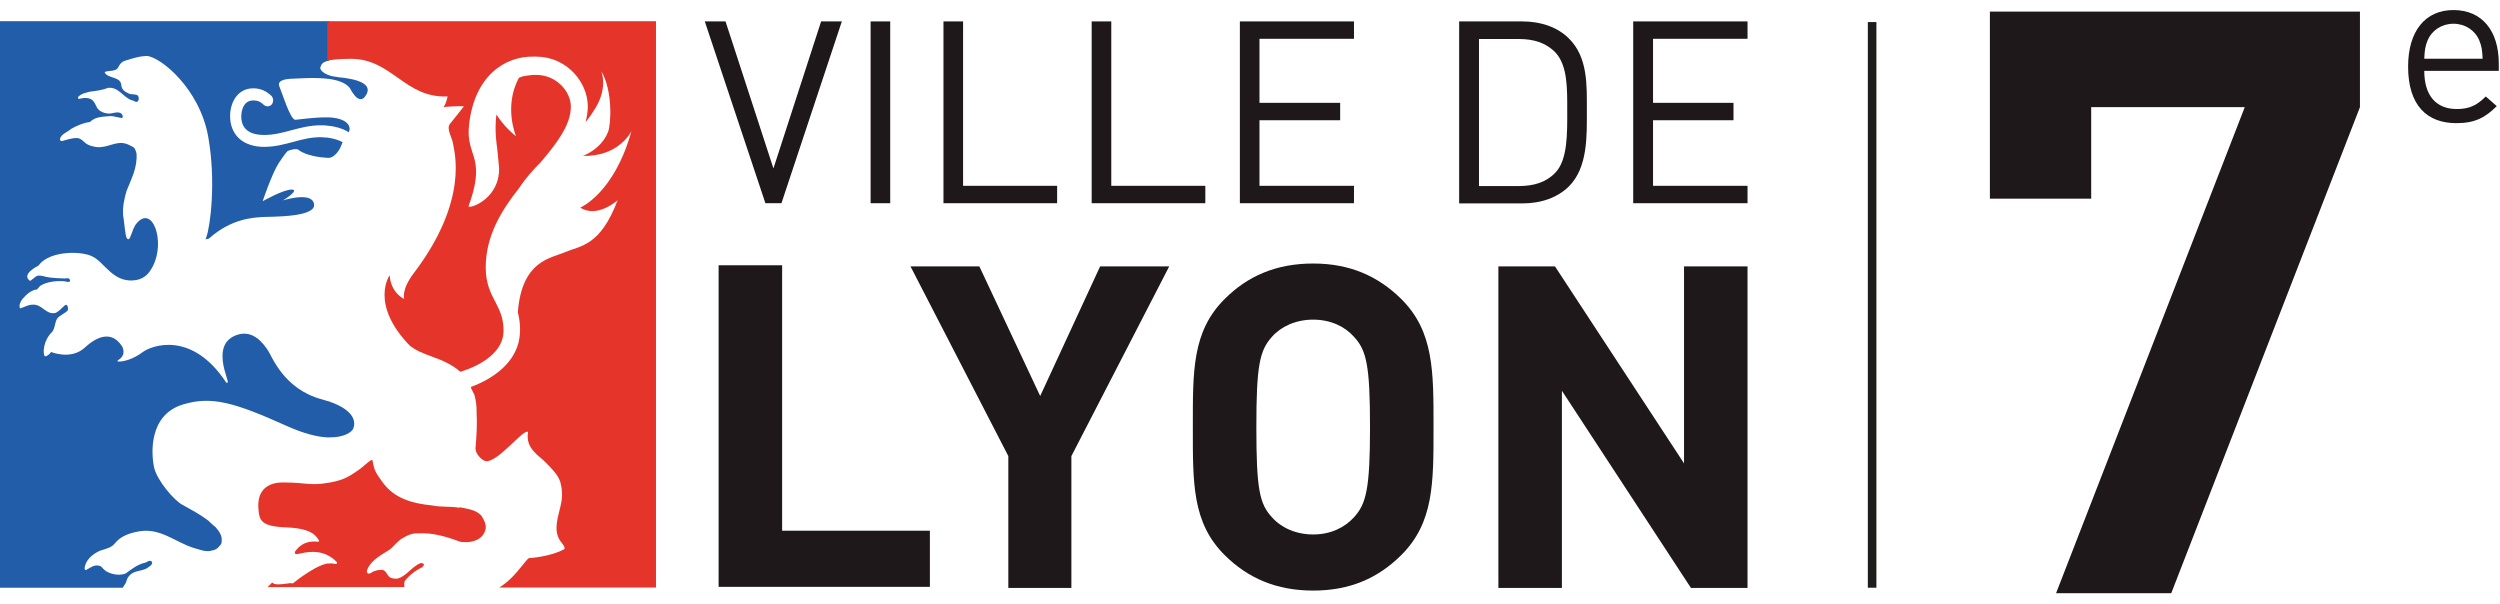
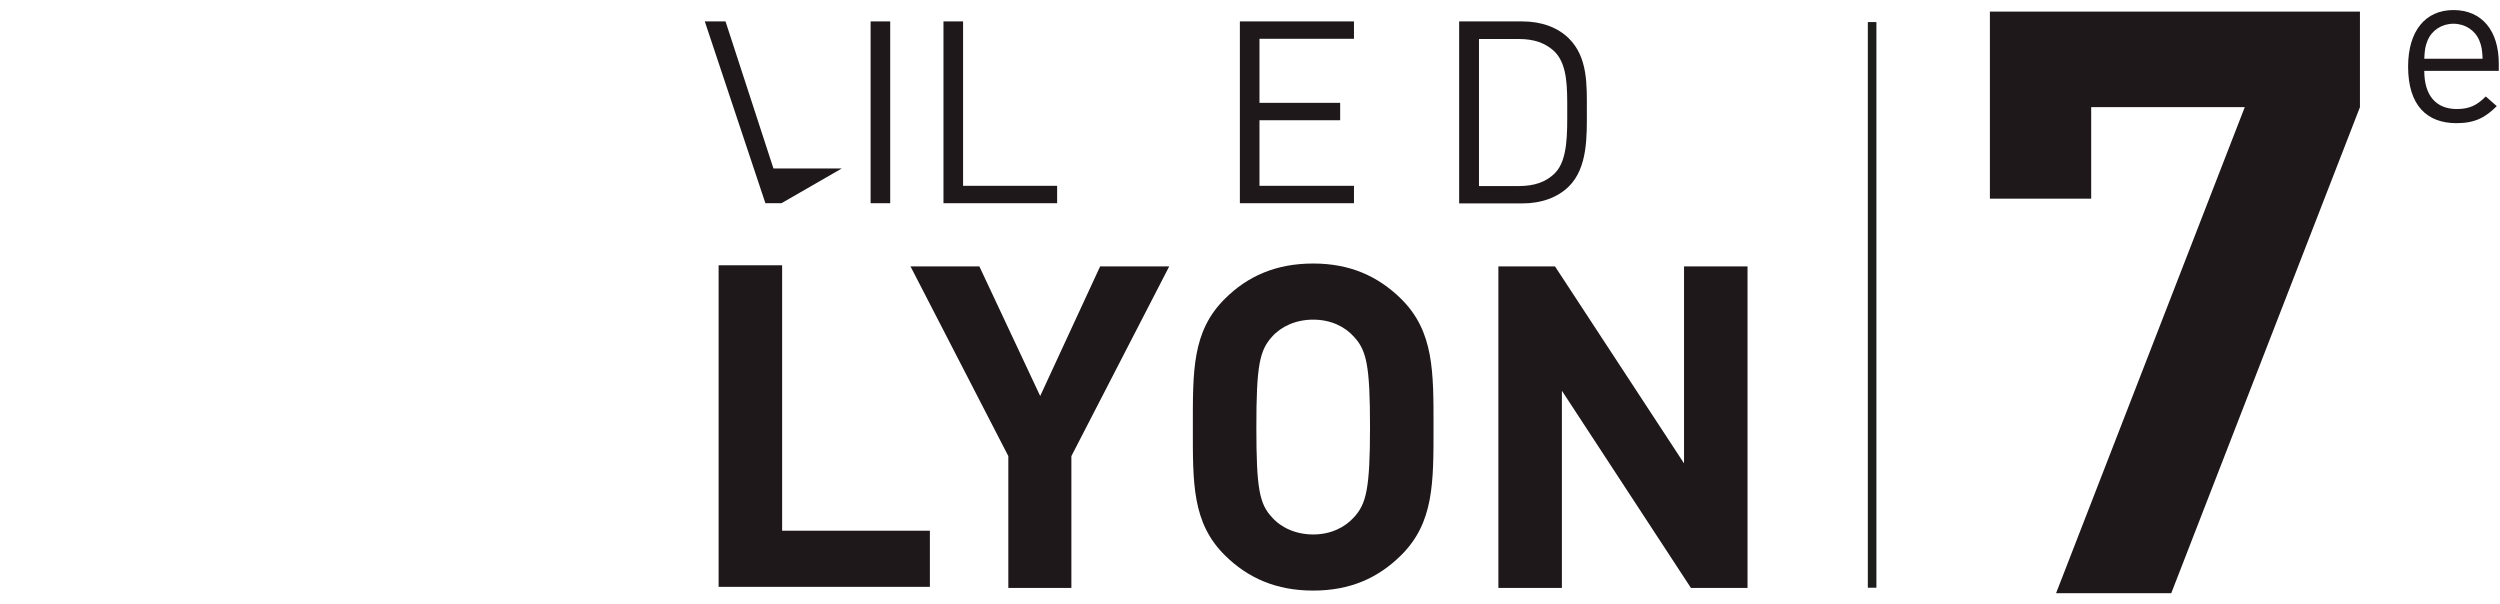
<svg xmlns="http://www.w3.org/2000/svg" width="236" height="57" viewBox="0 0 236 57" fill="none">
-   <path d="M73.769 19.183H72.254L66.532 2.021H68.489L73.012 15.9L77.514 2.021H79.47L73.769 19.183Z" fill="#1E181A" />
+   <path d="M73.769 19.183H72.254L66.532 2.021H68.489L73.012 15.9H79.47L73.769 19.183Z" fill="#1E181A" />
  <path d="M84.036 2.021H82.185V19.183H84.036V2.021Z" fill="#1E181A" />
  <path d="M89.064 19.183V2.021H90.915V17.541H99.793V19.183H89.064Z" fill="#1E181A" />
-   <path d="M103.054 19.183V2.021H104.905V17.541H113.783V19.183H103.054Z" fill="#1E181A" />
  <path d="M117.044 19.183V2.021H127.815V3.662H118.895V9.708H126.511V11.35H118.895V17.541H127.815V19.183H117.044Z" fill="#1E181A" />
  <path d="M148.095 17.604C147.043 18.643 145.507 19.203 143.698 19.203H137.744V2.021H143.698C145.507 2.021 147.043 2.582 148.095 3.621C149.904 5.407 149.799 8.025 149.799 10.415C149.799 12.804 149.904 15.817 148.095 17.604ZM146.811 4.93C145.907 4.015 144.729 3.683 143.403 3.683H139.616V17.562H143.403C144.75 17.562 145.928 17.23 146.811 16.316C148.01 15.09 147.947 12.534 147.947 10.436C147.947 8.337 147.989 6.176 146.811 4.93Z" fill="#1E181A" />
-   <path d="M154.175 19.183V2.021H164.967V3.662H156.047V9.708H163.642V11.35H156.047V17.541H164.967V19.183H154.175Z" fill="#1E181A" />
  <path d="M67.837 55.398V25.042H73.833V50.099H87.781V55.398H67.837Z" fill="#1E181A" />
  <path d="M101.139 43.056V55.501H95.186V43.056L85.95 25.146H92.451L98.194 37.384L103.853 25.146H110.375L101.139 43.056Z" fill="#1E181A" />
  <path d="M132.254 52.426C130.087 54.566 127.457 55.751 123.965 55.751C120.473 55.751 117.801 54.566 115.634 52.426C112.521 49.351 112.605 45.57 112.605 40.313C112.605 35.057 112.521 31.275 115.634 28.2C117.78 26.06 120.473 24.876 123.965 24.876C127.457 24.876 130.087 26.081 132.254 28.2C135.367 31.275 135.325 35.057 135.325 40.313C135.325 45.57 135.367 49.351 132.254 52.426ZM127.815 31.794C126.952 30.818 125.606 30.174 123.965 30.174C122.324 30.174 120.936 30.818 120.073 31.794C118.916 33.083 118.6 34.475 118.6 40.313C118.6 46.152 118.895 47.565 120.073 48.832C120.936 49.808 122.324 50.453 123.965 50.453C125.606 50.453 126.931 49.808 127.815 48.832C128.972 47.565 129.33 46.152 129.33 40.313C129.33 34.475 128.993 33.062 127.815 31.794Z" fill="#1E181A" />
  <path d="M159.624 55.501L147.443 36.885V55.501H141.447V25.146H146.791L158.972 43.741V25.146H164.967V55.501H159.624Z" fill="#1E181A" />
-   <path d="M31.799 7.257C31.462 7.236 31.168 7.153 30.916 7.049C30.432 6.841 30.137 6.529 30.263 6.301C30.348 6.093 30.39 5.865 31.063 5.719V2H-0.01V55.481H11.582C11.687 55.314 11.813 55.148 11.898 54.982C11.961 54.753 12.024 54.525 12.213 54.338C12.655 53.839 13.328 53.943 13.854 53.652C14.064 53.486 14.401 53.361 14.359 53.05C14.127 52.759 13.854 53.133 13.559 53.154C12.949 53.32 12.402 53.735 11.877 54.13C11.329 54.379 10.383 54.234 9.878 53.818C9.689 53.673 9.604 53.444 9.352 53.403C8.868 53.278 8.51 53.611 8.111 53.818C8.048 53.818 8.006 53.735 7.985 53.694C8.027 52.904 8.721 52.302 9.436 51.99C9.941 51.803 10.53 51.741 10.888 51.242C11.456 50.556 12.318 50.307 13.118 50.162C15.116 49.808 16.526 51.159 18.209 51.699C18.819 51.865 19.45 52.177 20.081 51.948C20.25 51.948 20.397 51.824 20.544 51.741C20.691 51.533 20.944 51.408 20.923 51.117C21.007 50.577 20.67 50.12 20.313 49.725C20.081 49.559 19.871 49.331 19.66 49.144C18.903 48.562 18.061 48.125 17.241 47.668C16.442 47.253 14.843 45.383 14.548 44.136C14.275 42.869 14.001 39.15 17.304 38.173C19.997 37.363 22.164 38.007 27.066 40.209C28.728 40.957 29.99 41.248 30.916 41.29C30.916 41.29 30.937 41.29 30.958 41.29C31 41.29 31.042 41.29 31.084 41.29C32.578 41.31 33.209 40.729 33.314 40.521C33.482 40.209 33.903 38.88 31.084 37.903C31.084 37.903 31 37.861 30.937 37.861C30.937 37.861 30.937 37.861 30.916 37.861C30.747 37.799 30.579 37.758 30.369 37.695C26.771 36.719 25.677 33.644 25.299 33.083C24.92 32.522 23.973 31.13 22.458 31.587C19.745 32.418 21.701 36.012 21.491 36.095C21.428 36.199 21.343 36.095 21.343 36.095C18.104 31.192 14.317 32.605 13.454 33.249C12.613 33.893 11.603 34.184 11.14 34.122C10.993 34.122 11.182 33.976 11.182 33.976C12.003 33.477 11.519 32.688 11.519 32.688C10.614 31.296 9.31 31.608 8.006 32.813C6.701 34.018 4.829 33.228 4.829 33.228C4.429 33.727 4.219 33.623 4.219 33.623C4.029 33.353 4.072 32.148 4.934 31.317C4.934 31.317 5.102 31.15 5.229 30.506C5.376 29.862 5.628 29.904 6.175 29.488C6.365 29.364 6.491 29.26 6.386 28.927C6.28 28.595 6.028 28.907 6.028 28.907C5.797 29.114 5.565 29.384 5.271 29.53C4.345 29.779 3.987 28.678 3.062 28.761C2.641 28.761 2.283 29.01 1.884 29.114C1.757 28.761 1.968 28.429 2.157 28.179C2.494 27.785 2.978 27.369 3.482 27.327C3.651 27.203 3.714 26.995 3.924 26.912C4.808 26.413 6.112 26.538 6.217 26.579C6.323 26.621 6.764 26.683 6.575 26.372C6.47 26.206 6.344 26.268 6.133 26.289C5.923 26.289 4.808 26.247 4.387 26.143C3.966 26.039 3.588 25.915 3.335 26.143C3.167 26.289 2.851 26.517 2.851 26.517C2.851 26.517 1.863 26.018 3.609 25.084C3.735 25.021 3.714 24.959 3.714 24.959C4.808 23.65 7.753 23.671 8.763 24.232C9.899 24.793 10.719 26.808 12.886 26.434C13.686 26.268 14.085 25.79 14.422 25.146C15.642 22.798 14.401 19.307 12.907 21.073C12.381 21.676 12.318 22.985 11.961 22.466C11.813 22.237 11.708 20.7 11.624 20.326C11.561 19.557 11.729 18.767 11.94 18.04C12.381 16.918 12.992 15.817 12.886 14.487C12.823 14.238 12.739 13.905 12.444 13.822C12.129 13.635 11.792 13.49 11.393 13.49C10.509 13.531 9.773 14.092 8.805 13.822C8.574 13.781 8.363 13.698 8.153 13.573C7.879 13.365 7.669 13.074 7.311 13.033C6.785 13.012 6.302 13.199 5.818 13.324C5.734 13.324 5.691 13.22 5.649 13.157C5.755 12.638 6.365 12.492 6.722 12.16C7.29 11.848 7.858 11.599 8.489 11.516C9.036 10.976 9.794 11.017 10.509 10.955C10.867 10.996 11.182 11.1 11.519 11.142C11.519 11.121 11.561 11.1 11.582 11.08C11.624 10.934 11.519 10.747 11.372 10.664C10.951 10.498 10.572 10.789 10.109 10.706C9.752 10.664 9.436 10.519 9.205 10.249C9.015 9.916 8.889 9.438 8.468 9.314C8.111 9.189 7.753 9.251 7.417 9.355C7.417 9.272 7.311 9.21 7.395 9.127C7.711 8.815 8.132 8.753 8.51 8.649C9.078 8.586 9.668 8.503 10.194 8.296C11.182 8.171 11.624 9.189 12.424 9.459C12.634 9.459 12.886 9.791 13.055 9.501C13.118 9.355 13.118 9.189 13.034 9.043C12.823 8.836 12.36 8.96 12.129 8.815C11.813 8.669 11.498 8.482 11.456 8.067C11.414 7.298 10.488 7.402 10.025 7.028C9.983 7.007 9.92 6.903 9.878 6.841C9.92 6.675 10.635 6.716 10.761 6.633C11.372 6.529 11.035 5.906 11.982 5.678C12.886 5.387 13.307 5.304 13.854 5.283C15.095 5.345 18.84 8.296 19.66 12.929C20.418 17.209 19.829 21.427 19.492 22.341C19.45 22.486 19.408 22.569 19.387 22.611C19.408 22.59 19.45 22.569 19.471 22.569C19.618 22.59 19.766 22.486 19.766 22.486C21.869 20.616 23.931 20.554 24.667 20.492C25.362 20.429 30.369 20.596 29.569 19.037C29.085 18.123 26.498 18.975 26.666 18.933C26.834 18.871 28.328 17.895 27.529 17.895C26.729 17.895 24.794 18.996 24.794 18.996C24.794 18.996 25.656 16.419 26.308 15.401C26.456 15.194 26.918 14.487 27.108 14.3C27.276 14.155 27.991 13.989 28.16 14.134C28.244 14.196 28.938 14.799 30.958 14.903C31.652 14.944 32.136 13.926 32.136 13.926L32.22 13.718L32.346 13.428C31.988 13.22 31.505 13.074 30.916 12.991C30.705 12.991 30.495 12.95 30.263 12.95C29.359 12.95 28.559 13.157 27.718 13.386C26.855 13.614 25.972 13.864 24.941 13.864C22.942 13.864 21.722 12.742 21.722 10.955C21.722 9.688 22.416 8.337 23.91 8.337C24.562 8.337 25.109 8.566 25.614 9.043C25.824 9.251 25.846 9.625 25.656 9.854C25.467 10.082 25.13 10.103 24.899 9.895C24.604 9.604 24.31 9.48 23.91 9.48C22.816 9.48 22.774 10.809 22.774 10.976C22.774 12.451 23.952 12.742 24.941 12.742C25.824 12.742 26.624 12.534 27.465 12.306C28.328 12.077 29.233 11.828 30.284 11.828C30.516 11.828 30.726 11.828 30.937 11.869C31.715 11.931 32.325 12.139 32.809 12.409C32.851 12.451 32.872 12.472 32.872 12.513C33.124 12.306 33.23 11.204 31.084 11.08C31.084 11.08 30.979 11.08 30.916 11.08C30.916 11.08 30.81 11.08 30.747 11.08C29.59 11.08 28.37 11.267 27.886 11.308C27.402 11.329 26.624 8.732 26.392 8.212C26.161 7.693 26.603 7.444 27.739 7.423C28.139 7.423 29.653 7.277 31 7.444C31.841 7.548 32.599 7.797 32.998 8.275C33.693 9.563 34.197 9.604 34.576 8.94C35.144 7.963 33.903 7.464 31.841 7.277" fill="#225DA9" />
-   <path d="M43.391 47.938C42.507 47.772 41.645 47.897 40.761 47.71C38.91 47.523 37.248 47.066 36.133 45.549C35.481 44.635 35.355 44.51 35.165 43.471C35.165 43.409 35.081 43.43 35.039 43.43C34.639 43.679 34.345 44.011 33.966 44.282C32.809 45.113 32.304 45.341 31.042 45.57C31 45.57 30.937 45.57 30.895 45.591C29.338 45.861 28.749 45.549 26.94 45.549C25.215 45.466 24.268 46.318 24.394 48.001C24.478 49.102 24.583 49.705 27.087 49.788C29.59 49.892 29.885 50.702 30.095 50.993C30.095 50.993 30.2 51.138 30.011 51.138C29.822 51.138 28.665 50.91 27.865 52.052C27.865 52.052 27.697 52.364 28.097 52.302C28.433 52.26 29.695 51.803 30.916 52.406C31.231 52.572 31.547 52.779 31.82 53.091C31.82 53.091 31.841 53.257 31.673 53.237C31.589 53.237 31.399 53.154 31.042 53.195C31.042 53.195 30.937 53.195 30.874 53.195C30.495 53.278 29.948 53.486 29.169 53.985C27.402 55.107 27.844 55.127 27.402 55.044C27.402 55.044 25.993 55.294 25.803 55.065C25.762 55.023 25.698 54.982 25.656 55.023C25.53 55.169 25.362 55.314 25.257 55.418H38.174C38.174 55.19 38.111 55.003 38.237 54.816C38.636 54.296 39.268 53.818 39.857 53.548C39.941 53.486 40.067 53.299 40.004 53.237C39.878 53.174 39.794 53.112 39.667 53.174C38.847 53.507 38.342 54.442 37.479 54.629C37.143 54.629 36.806 54.608 36.617 54.296C36.47 54.089 36.343 53.798 36.049 53.798C35.67 53.798 35.334 53.86 35.039 54.068C34.955 54.13 34.85 54.172 34.724 54.13C34.597 54.047 34.618 53.901 34.66 53.798C34.871 53.216 35.397 52.779 35.944 52.406C36.301 52.156 36.722 51.99 37.038 51.658C37.269 51.408 37.522 51.159 37.795 50.93C38.3 50.619 38.826 50.307 39.457 50.349C40.845 50.266 42.15 50.66 43.37 51.117C43.58 51.2 43.854 51.159 44.064 51.18C44.695 51.159 45.453 50.91 45.726 50.266C46.042 49.705 45.726 49.144 45.453 48.686C44.927 48.105 44.127 48.042 43.37 47.876M30.895 2V5.74C31.294 5.636 31.947 5.553 33.125 5.553C37.017 5.553 38.195 9.272 42.255 9.106C42.255 9.106 42.087 9.916 41.855 10.103C41.855 10.103 43.286 9.978 43.791 10.041C43.791 10.041 42.886 11.204 42.486 11.682C42.087 12.16 42.718 13.012 42.781 13.635C42.844 14.238 44.338 18.85 39.057 25.79C37.858 27.369 38.153 28.221 38.153 28.221C38.153 28.221 36.89 27.681 36.785 25.977C36.785 25.977 34.85 28.699 38.721 32.667C38.826 32.771 38.952 32.875 39.078 32.979L38.615 32.522C39.709 33.644 41.792 33.623 43.454 35.098C45.368 34.516 47.535 33.249 47.535 31.233C47.535 30.008 47.178 29.322 46.778 28.532C46.336 27.701 45.852 26.766 45.852 25.25C45.852 22.279 47.325 19.868 49.008 17.749C49.639 16.793 50.354 16.004 51.007 15.36C52.542 13.552 53.889 11.807 53.889 10.062C53.889 8.649 52.542 7.07 50.607 7.07C50.439 7.07 50.27 7.07 50.123 7.09C49.892 7.111 49.639 7.153 49.429 7.194C49.387 7.194 49.366 7.194 49.324 7.215C49.218 7.257 49.092 7.298 48.987 7.34C47.514 10.062 48.714 12.867 48.714 12.867C47.872 12.181 47.283 11.474 46.862 10.809C46.652 12.409 46.925 13.905 46.925 13.905C47.009 14.861 47.115 15.692 47.115 15.879C47.178 18.559 44.695 19.619 44.254 19.515C44.19 19.474 44.359 19.12 44.443 18.85C45.789 14.716 43.959 14.674 44.275 11.828C44.758 7.174 47.662 5.283 50.376 5.345C50.46 5.345 50.523 5.345 50.607 5.345C53.51 5.345 55.488 7.776 55.488 10.041C55.488 10.539 55.404 11.038 55.277 11.516C55.551 11.225 55.845 10.789 56.266 10.103C57.402 8.171 56.75 6.696 56.75 6.696C57.844 8.503 57.697 11.703 57.402 12.451C56.75 14.113 55.025 14.716 55.025 14.716C58.475 14.799 59.611 12.368 59.611 12.368C57.97 18.289 54.772 19.598 54.772 19.598C56.413 20.637 58.307 18.892 58.307 18.892C56.666 23.255 54.772 23.193 53.363 23.795C51.974 24.398 49.261 24.585 48.882 29.488C49.071 30.195 49.218 31.254 48.945 32.355C48.398 34.454 46.42 35.804 44.443 36.532C44.485 36.636 44.506 36.719 44.506 36.719L44.779 37.259C44.906 37.716 45.011 38.298 44.99 38.9C45.053 40.022 44.99 41.165 44.885 42.329C44.885 42.848 45.474 43.451 45.852 43.534C47.009 43.679 49.471 40.376 49.849 40.791C49.555 42.391 51.007 43.077 51.554 43.7C52.08 44.24 52.69 44.822 52.9 45.528C53.068 46.131 53.11 46.775 52.984 47.44C52.753 48.686 52.08 50.141 53.026 51.242C53.447 51.761 53.258 51.845 53.258 51.845C52.037 52.53 50.102 52.676 50.102 52.676C49.892 52.593 49.681 52.925 49.324 53.361C48.671 54.172 48.04 54.899 47.136 55.46H61.925V2H30.853H30.895Z" fill="#E5342A" />
  <path d="M176.728 2.083V55.481" stroke="#1D1D1B" stroke-width="0.81" />
  <path d="M222.779 10.116L204.966 56H194.092L211.906 10.116H197.408V18.753H187.846V1.093H222.779V10.116Z" fill="#1E181A" />
  <path d="M235.885 6.69H228.851C228.851 8.979 229.931 10.292 231.923 10.292C233.131 10.292 233.83 9.932 234.656 9.106L235.694 10.017C234.635 11.076 233.66 11.627 231.881 11.627C229.126 11.627 227.325 9.974 227.325 6.288C227.325 2.919 228.957 0.949 231.605 0.949C234.296 0.949 235.885 2.898 235.885 5.991V6.69ZM234.359 5.546C234.317 4.699 234.275 4.381 234.042 3.809C233.639 2.855 232.707 2.241 231.605 2.241C230.503 2.241 229.571 2.855 229.169 3.809C228.935 4.381 228.893 4.699 228.851 5.546H234.359Z" fill="#1E181A" />
</svg>